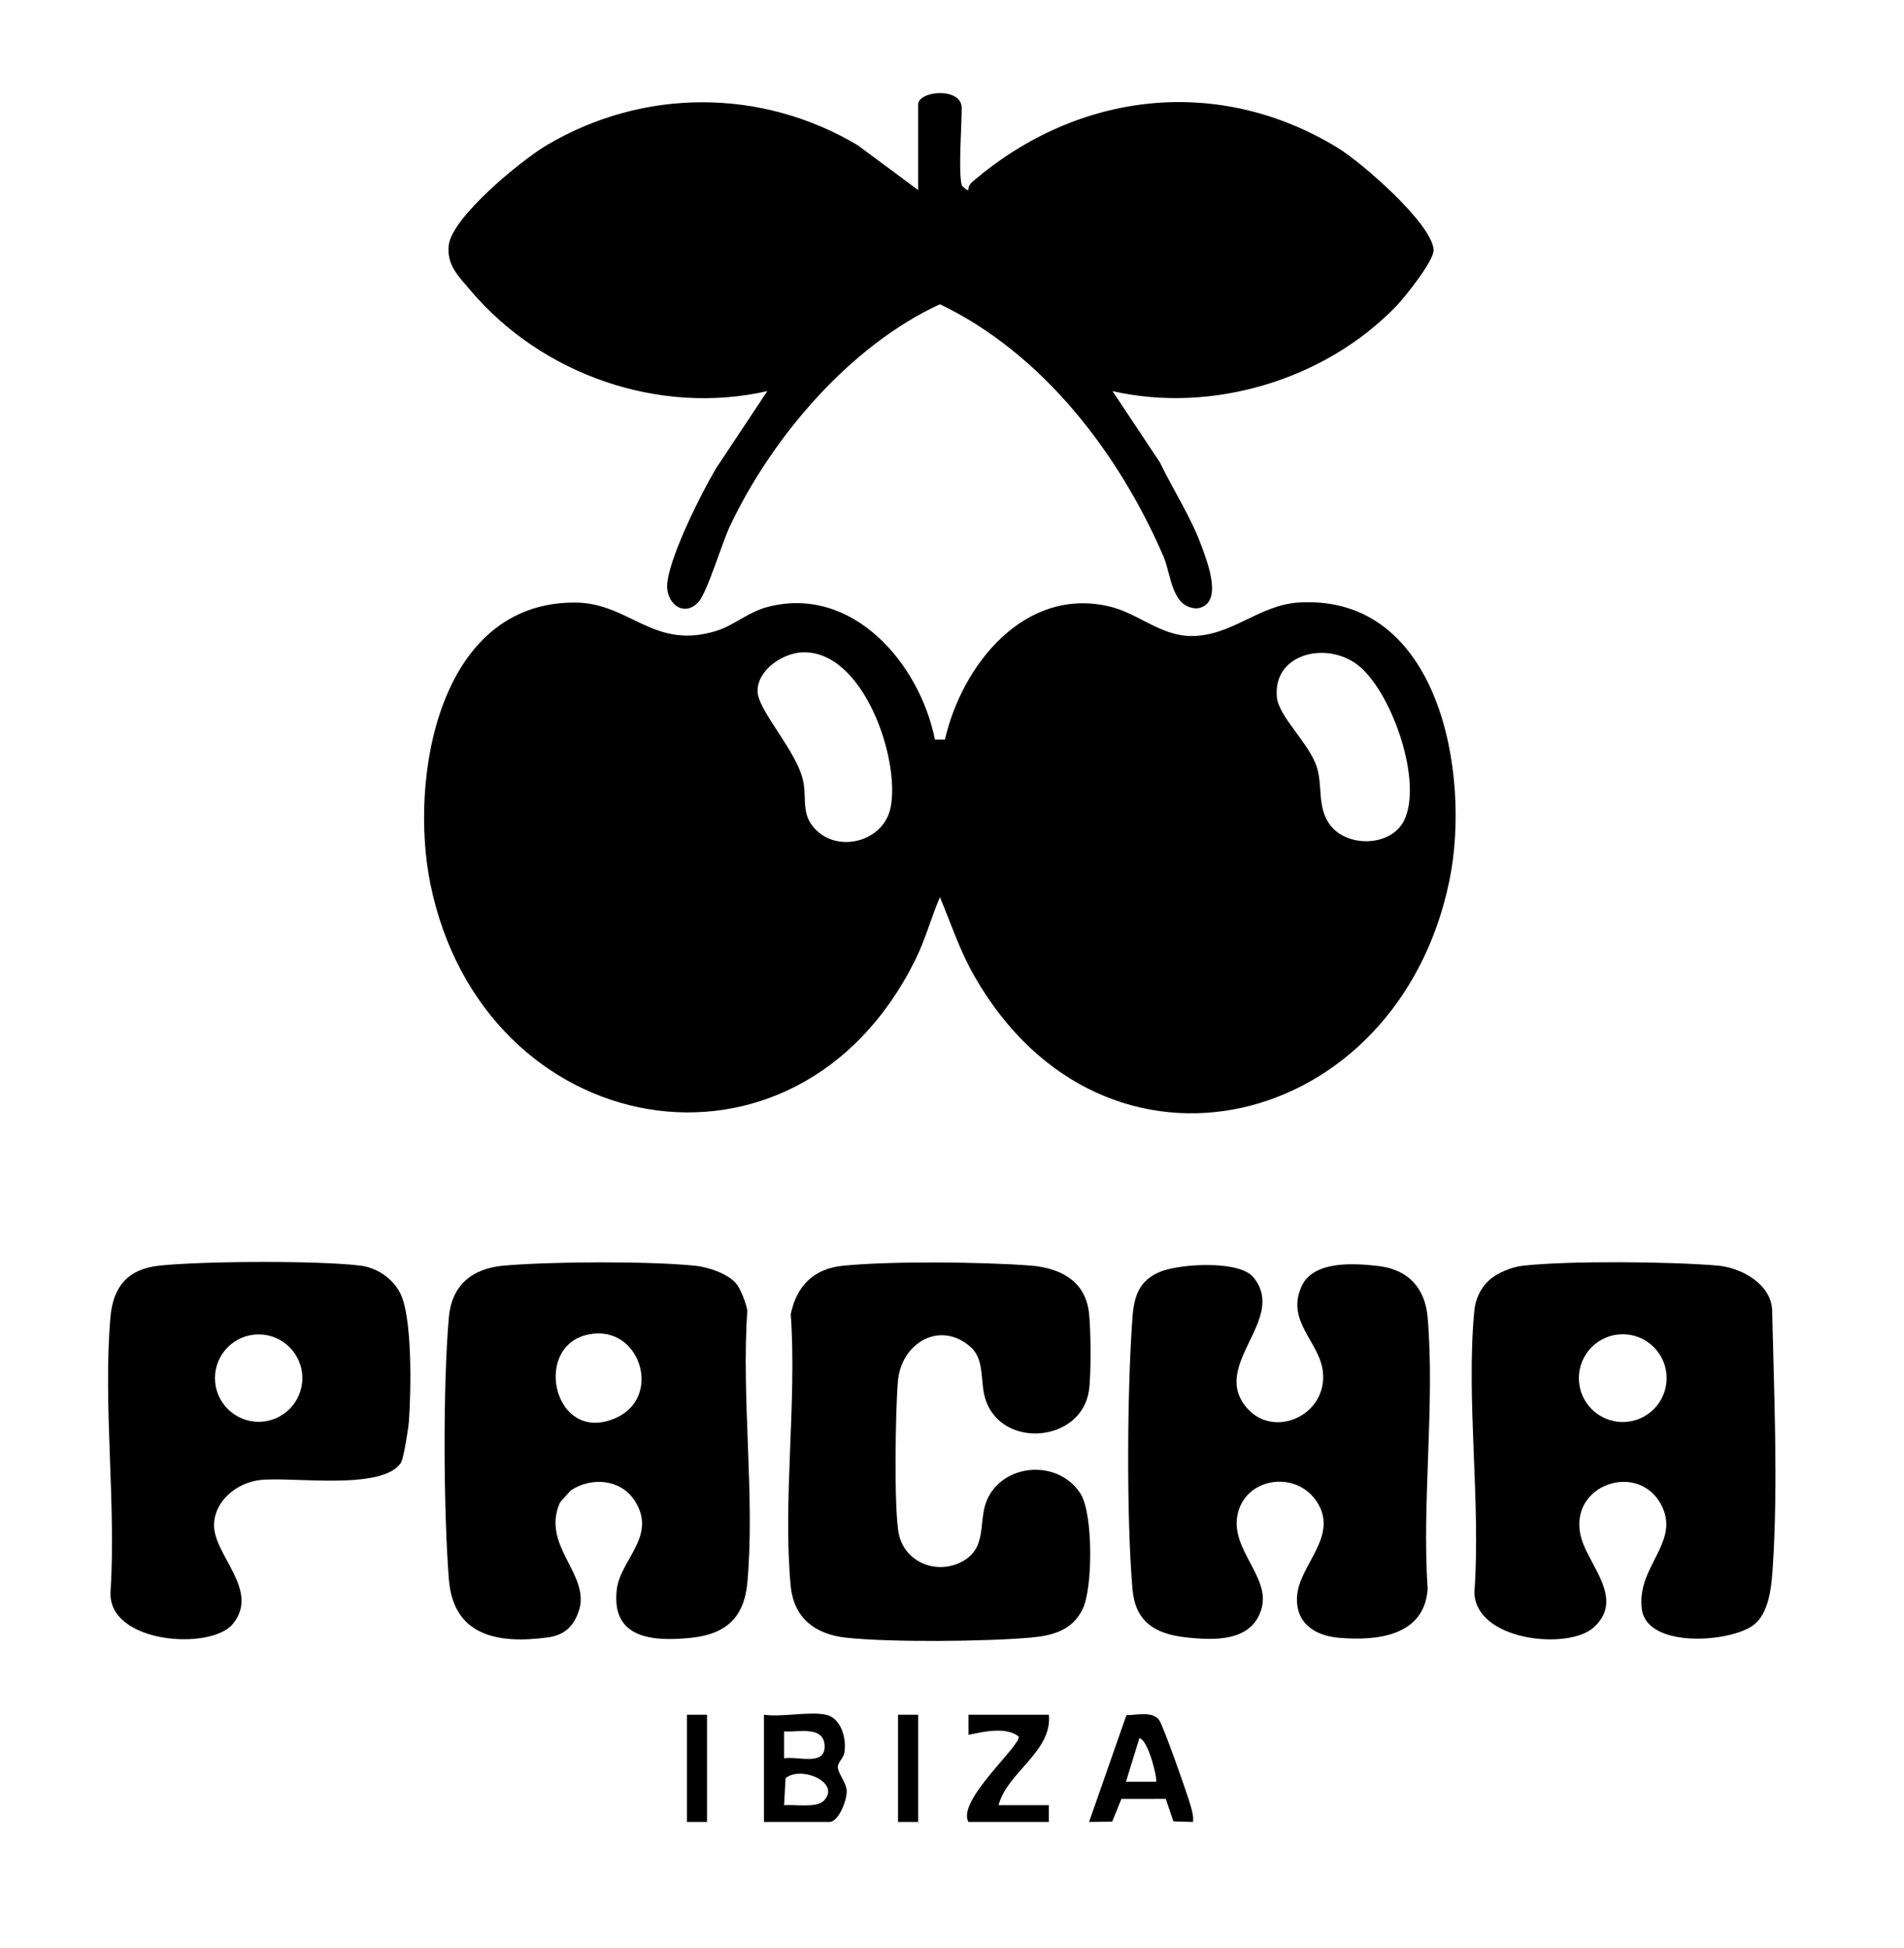
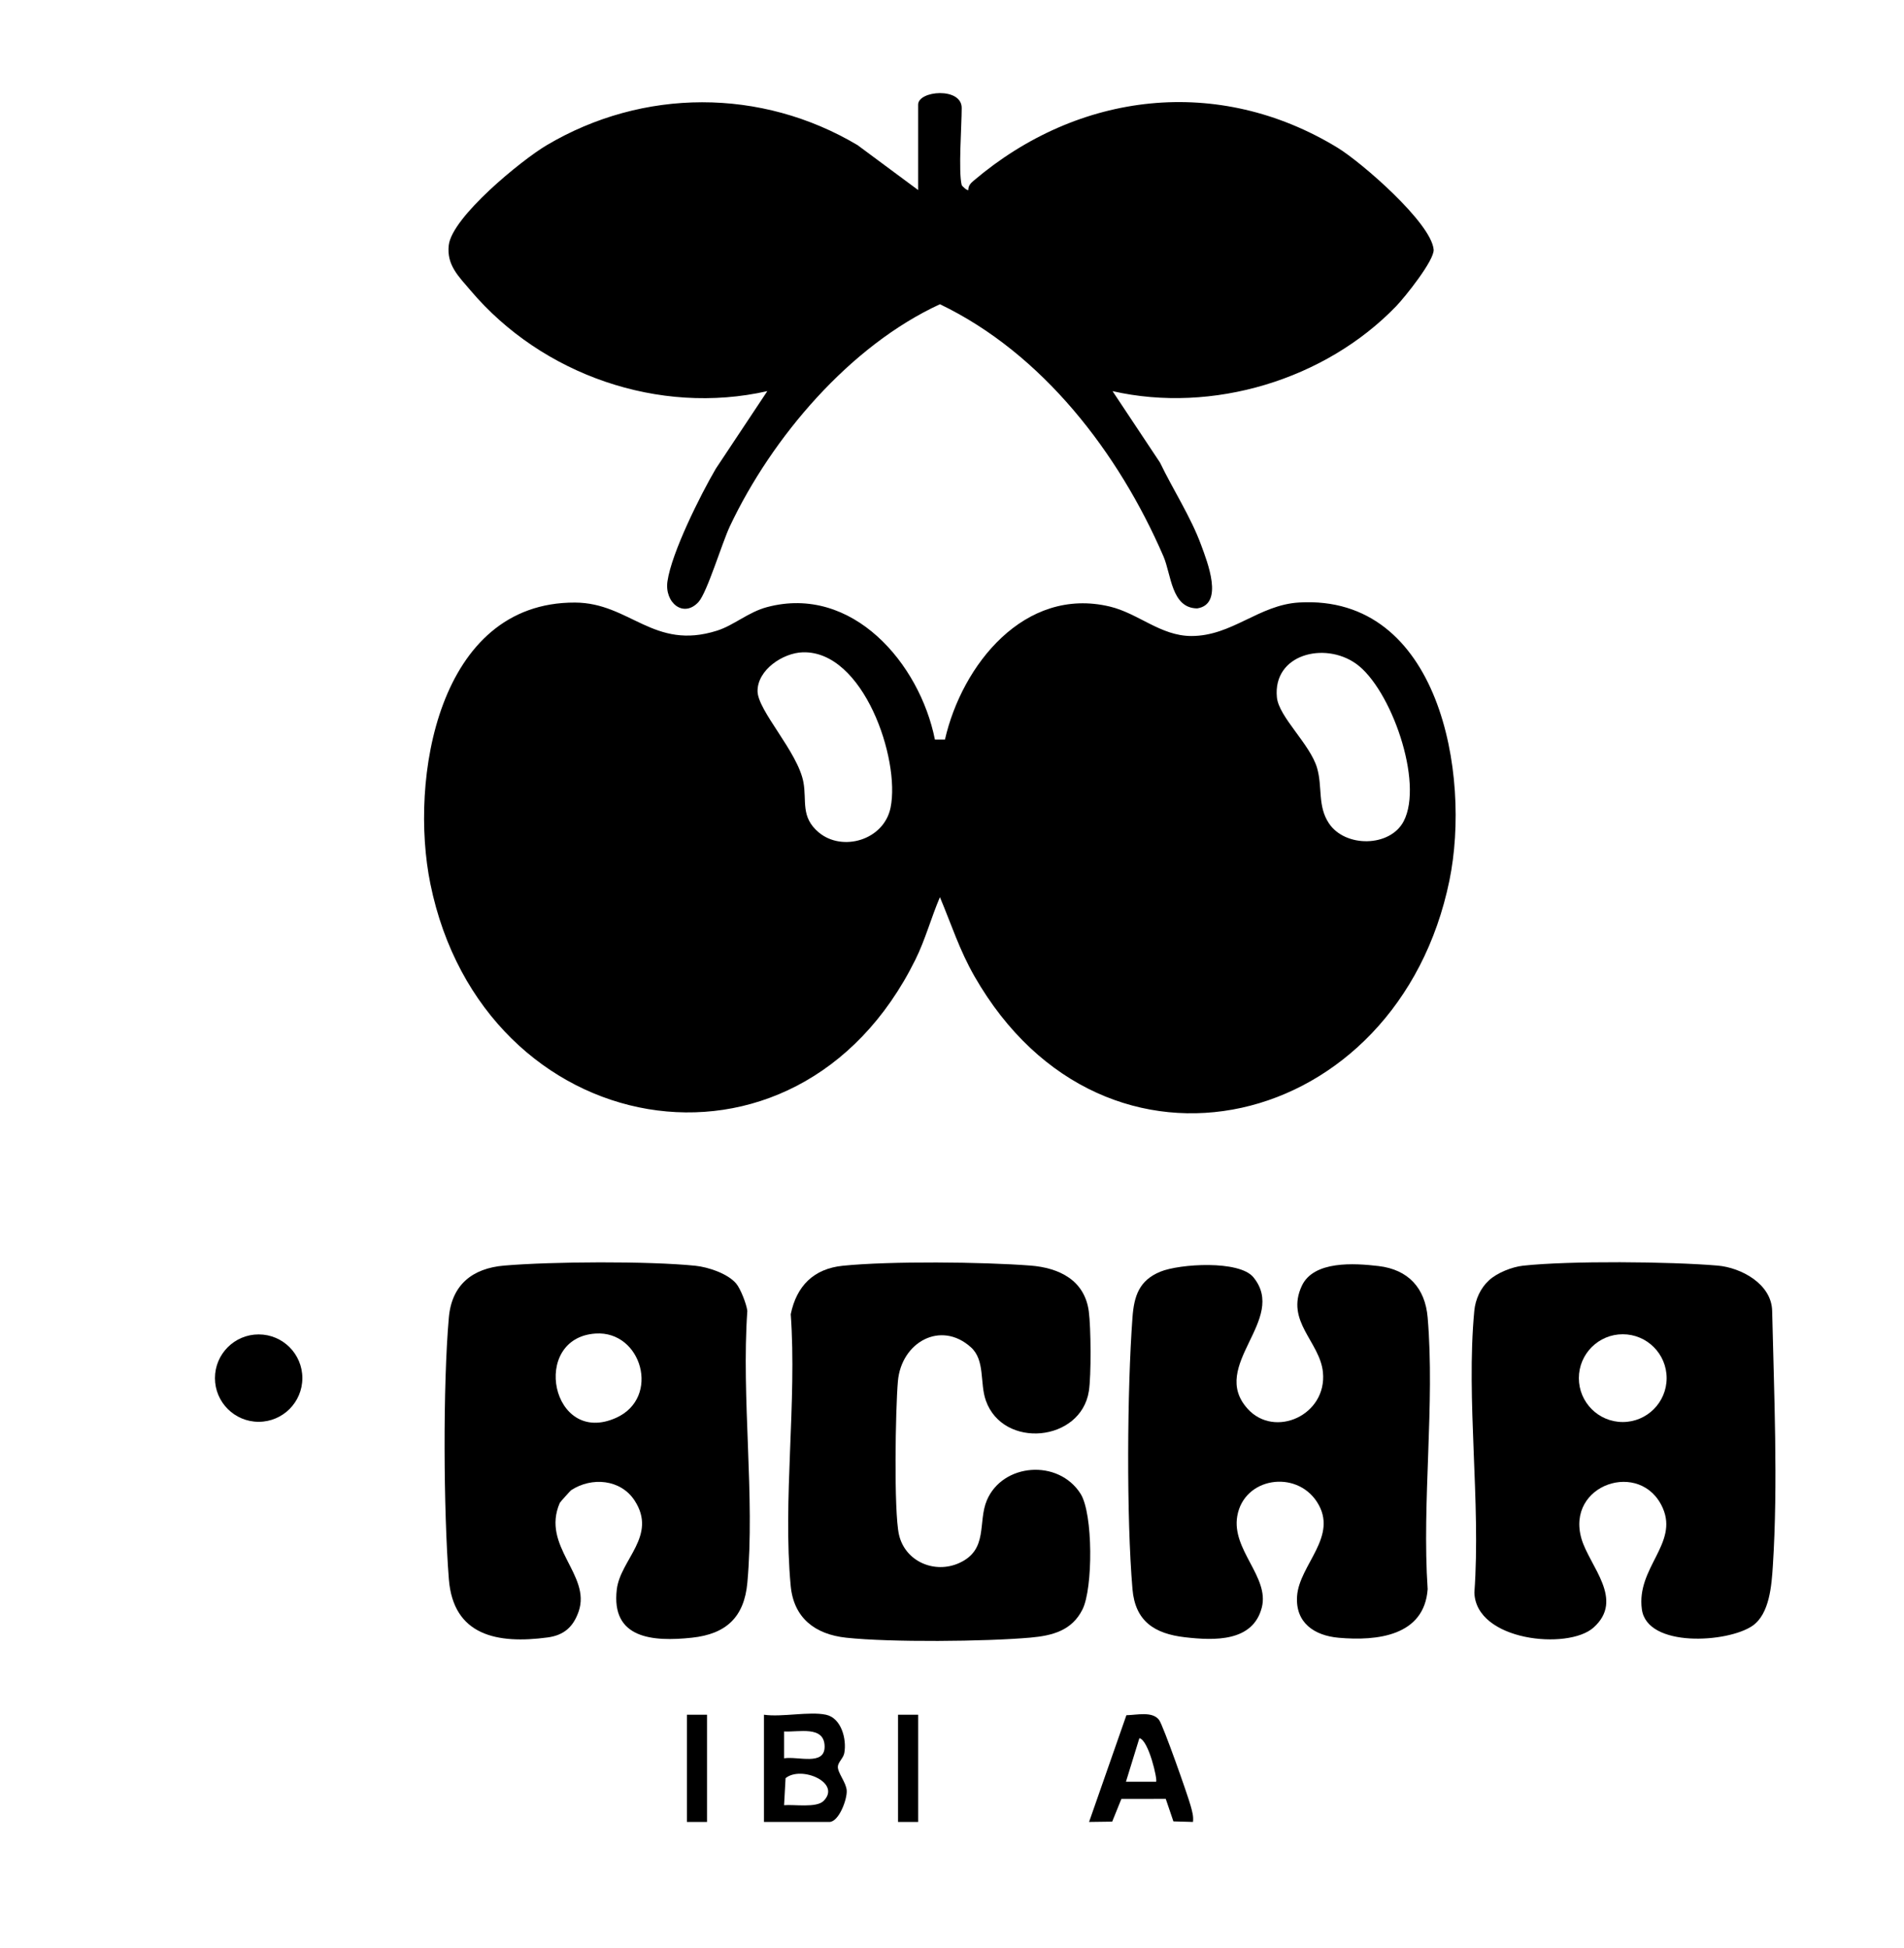
<svg xmlns="http://www.w3.org/2000/svg" id="Layer_1" version="1.1" viewBox="0 0 1221.27 1249.5">
  <g id="I09gsW">
    <g>
      <g>
        <g>
          <path d="M599.69,474.45h6.42c10.87-47.81,51.03-98.43,105.77-85.35,18.26,4.36,32.56,18.85,52.24,18.89,26.1.06,43.29-19.96,69.09-21.49,90.14-5.35,110.42,110.28,96.49,178.29-32.95,160.79-220.99,207.56-304.61,61.56-9.7-16.94-14.7-32.99-22.2-50.84-5.64,13.2-9.35,27.19-15.74,40.11-76.51,154.72-277.36,116.97-311.1-48.64-13.6-66.75,4.64-180.76,92.76-180.44,35.29.13,50.4,30.93,91.11,18.02,10.92-3.46,19.98-11.9,32.17-15.13,54.65-14.49,97.83,36.18,107.59,85.01ZM525.12,533.94c15.06,12.7,41.87,5.12,46.13-15.92,6.28-31-17.43-100.82-56.41-99.57-12.68.41-28.93,11.23-28.93,24.82,0,12.61,25.84,39,29.43,58.54,2.2,11.97-1.95,22.23,9.78,32.13ZM869.79,425.76c-20.16-14.35-53.42-6.11-50.76,21.54,1.22,12.66,21.29,30.01,25.77,45.33,3.56,12.19.2,24.33,7.55,35.44,10.42,15.77,39.26,15.48,47.99-1.24,13.04-24.97-8.23-85.19-30.55-101.08Z" />
          <path d="M616.87,118.69c.2.76,3.52,3.75,4.25,3.22-.09-2.84,1.56-4.43,3.54-6.11,67.23-57.07,156.76-67.67,233.26-21.06,15.22,9.27,60.08,48.13,61.65,65.33.62,6.77-18.39,30.49-24.01,36.33-45.5,47.21-117.89,69.11-181.95,54.51l30.45,45.83c8.33,17.35,19.86,35.02,26.45,53.08,3.87,10.6,14.76,37.81-2.59,40.45-16.6-.12-16.63-21.75-21.66-33.39-28.65-66.23-77.41-130.03-143.36-161.72-57.77,26.62-107.83,85.46-134.73,142.41-5.05,10.68-14.61,42.58-20.15,48.62-9.56,10.41-21.86.52-19.89-13.28,2.63-18.4,21.21-55.55,31.03-72.29l33.02-49.72c-69.49,15.75-144.52-10.49-190.26-64.47-7.69-9.07-15.52-16.36-14.08-29.1,2.06-18.17,46.72-54.64,62.76-64.15,61.87-36.69,137.64-36.83,199.44-.1l38.88,28.83v-54.81c0-9.03,27.94-11.37,27.94,2.15,0,11.38-2.21,40.83,0,49.44Z" />
        </g>
        <g>
          <path d="M472.17,823.33c2.78,3.28,6.62,13.05,7.18,17.56-3.89,56.2,5,118.85.03,174.26-1.99,22.26-13.61,33.05-35.54,35.4-25.33,2.72-51.97.58-48.21-30.98,2.29-19.21,26.16-34.33,11.44-56.97-8.94-13.75-27.54-15.3-40.73-6.67-.46.3-7.06,7.64-7.28,8.14-12.13,27.91,20.26,46.09,12.1,69.65-3.41,9.85-9.35,15.25-19.91,16.67-32.25,4.33-60.51-1.12-63.35-37.41-3.43-43.81-3.85-124.34,0-167.83,1.86-21.02,15.16-31.58,35.48-33.3,30.59-2.6,92.33-2.96,122.57.1,8.27.84,20.8,5,26.22,11.39ZM382.03,855.44c-42.22,2.79-28.32,72.77,13.21,54.04,28.68-12.94,16.39-55.99-13.21-54.04Z" />
          <path d="M955.1,821.27c5.23-4.8,14.73-8.58,21.82-9.35,29.75-3.25,94.42-2.65,124.75-.07,15.16,1.29,34.64,11.78,35.03,29.03,1.18,52.41,3.84,111,.45,163.52-.8,12.45-2.06,30.9-13.07,38.52-15.78,10.9-67.54,14.25-70.95-10.54-3.66-26.62,23.51-42.1,13.4-65.02-13.87-31.43-62.46-15.23-52.09,19.87,5.21,17.63,27.81,38.92,7.64,56.86-16.32,14.53-75.53,8.61-76.38-22.54,4.23-58.05-5.46-123.58-.05-180.71.7-7.35,3.94-14.5,9.45-19.57ZM1069.02,884.05c0-15.55-12.6-28.15-28.15-28.15s-28.15,12.6-28.15,28.15,12.6,28.15,28.15,28.15,28.15-12.6,28.15-28.15Z" />
          <path d="M800.24,903.7c17.33,19.19,51.05,4.15,48.32-23.44-1.94-19.6-24.23-32.63-13.52-55.46,7.6-16.2,33.66-14.49,49.21-12.65,19.07,2.26,29.88,14.11,31.48,33,4.73,55.7-3.75,117.86,0,174.27-2.15,29.97-32.33,33.39-57.13,31.17-15.64-1.4-27.77-9.66-26.63-26.65,1.36-20.23,27.03-38.48,12.75-60.5-13.46-20.76-46.8-15.72-51.11,9.11-3.76,21.66,20.76,39.04,15.74,58.64-5.67,22.14-30.38,21.27-49.31,19.08-19.65-2.27-31.89-10.37-33.64-30.85-3.93-46.09-3.43-127.84,0-174.29,1.01-13.74,4.26-23.79,17.91-29.38,12.32-5.04,50.55-7.48,59.64,3.59,22.33,27.2-28.79,56.58-3.72,84.34Z" />
          <path d="M622.67,864.17c-19.3-17.28-44.52-3.18-46.73,21.83-1.56,17.65-2.69,83.43.67,98.39,3.87,17.24,22.79,25.41,38.62,18.27,18.91-8.53,11.79-26.15,17.77-40.26,10.08-23.8,45.82-26.68,60.09-4.2,8.12,12.79,8,60.64,1.27,74.16-6.78,13.64-19.28,16.88-33.45,18.14-28.71,2.55-89.98,3.11-118.2.05-19.93-2.16-33.6-12.62-35.54-33.25-5.17-55.17,4.07-118.22.03-174.25,3.75-18.2,14.75-29.2,33.4-31.09,30.36-3.07,89.56-2.5,120.42-.11,18.25,1.42,34.63,9.28,37.35,29.29,1.4,10.29,1.62,41.24.05,51.26-5.1,32.59-54.91,37.3-66.04,6.13-4.07-11.39-.31-25.95-9.7-34.36Z" />
-           <path d="M257.29,938.15c-11.8,18.47-70.28,8.82-90.81,11.29-14.49,1.75-29.22,13.41-29.18,29.08.05,19.5,29.73,41.84,11.95,63.31-14.15,17.09-79.61,12.49-78.37-20.32,3.67-57.05-4.86-120.02-.07-176.35,1.66-19.57,10.96-31.06,31.24-33.25,27.46-2.97,102-3.35,129.03-.05,10.62,1.3,20.63,8.07,25.52,17.47,8.08,15.54,7.06,63.63,5.67,82.61-.31,4.31-3.45,23.8-4.98,26.19ZM193.94,884.03c0-15.48-12.55-28.03-28.03-28.03s-28.03,12.55-28.03,28.03,12.55,28.03,28.03,28.03,28.03-12.55,28.03-28.03Z" />
+           <path d="M257.29,938.15ZM193.94,884.03c0-15.48-12.55-28.03-28.03-28.03s-28.03,12.55-28.03,28.03,12.55,28.03,28.03,28.03,28.03-12.55,28.03-28.03Z" />
        </g>
      </g>
      <g>
        <path d="M529.81,1099.96c9.82,2.1,13.4,15.69,11.74,24.61-.62,3.31-4.01,5.82-4.13,8.69-.17,4.03,5.37,10.09,5.68,15.36.34,5.7-5.05,20.13-11.15,20.13h-41.92v-68.79c11.57,1.67,29.09-2.28,39.77,0ZM502.93,1127.92c8.84-1.45,26.09,5.01,26-7.54-.09-13.63-16.57-9.12-26-9.68v17.22ZM528.2,1155.33c11.82-11.68-14.28-22.95-24.32-14.66l-.95,17.34c6.41-.59,20.7,1.83,25.26-2.68Z" />
        <path d="M765.2,1168.74l-12.55-.36-4.9-14.42-28.48.04-5.88,14.54-14.83.2,23.94-68.47c6.6-.1,16.78-2.73,21.01,3.11,2.63,3.63,18.29,47.99,20.21,55.03.94,3.44,1.95,6.71,1.48,10.34ZM741.54,1142.94c1.11-1.05-4.79-26.79-10.72-27.93l-8.61,27.93h19.33Z" />
-         <path d="M672.76,1099.96c2.4,23.56-26.96,37.12-32.24,58.04h32.24v10.75h-51.59c-7.63-13.67,33.5-48.69,32.24-54.78-8.16-6.55-22.59-3.06-32.22-1.12v-12.89s51.57,0,51.57,0Z" />
        <rect x="440.61" y="1099.96" width="12.9" height="68.79" />
        <rect x="576.03" y="1099.96" width="12.9" height="68.79" />
      </g>
    </g>
  </g>
</svg>